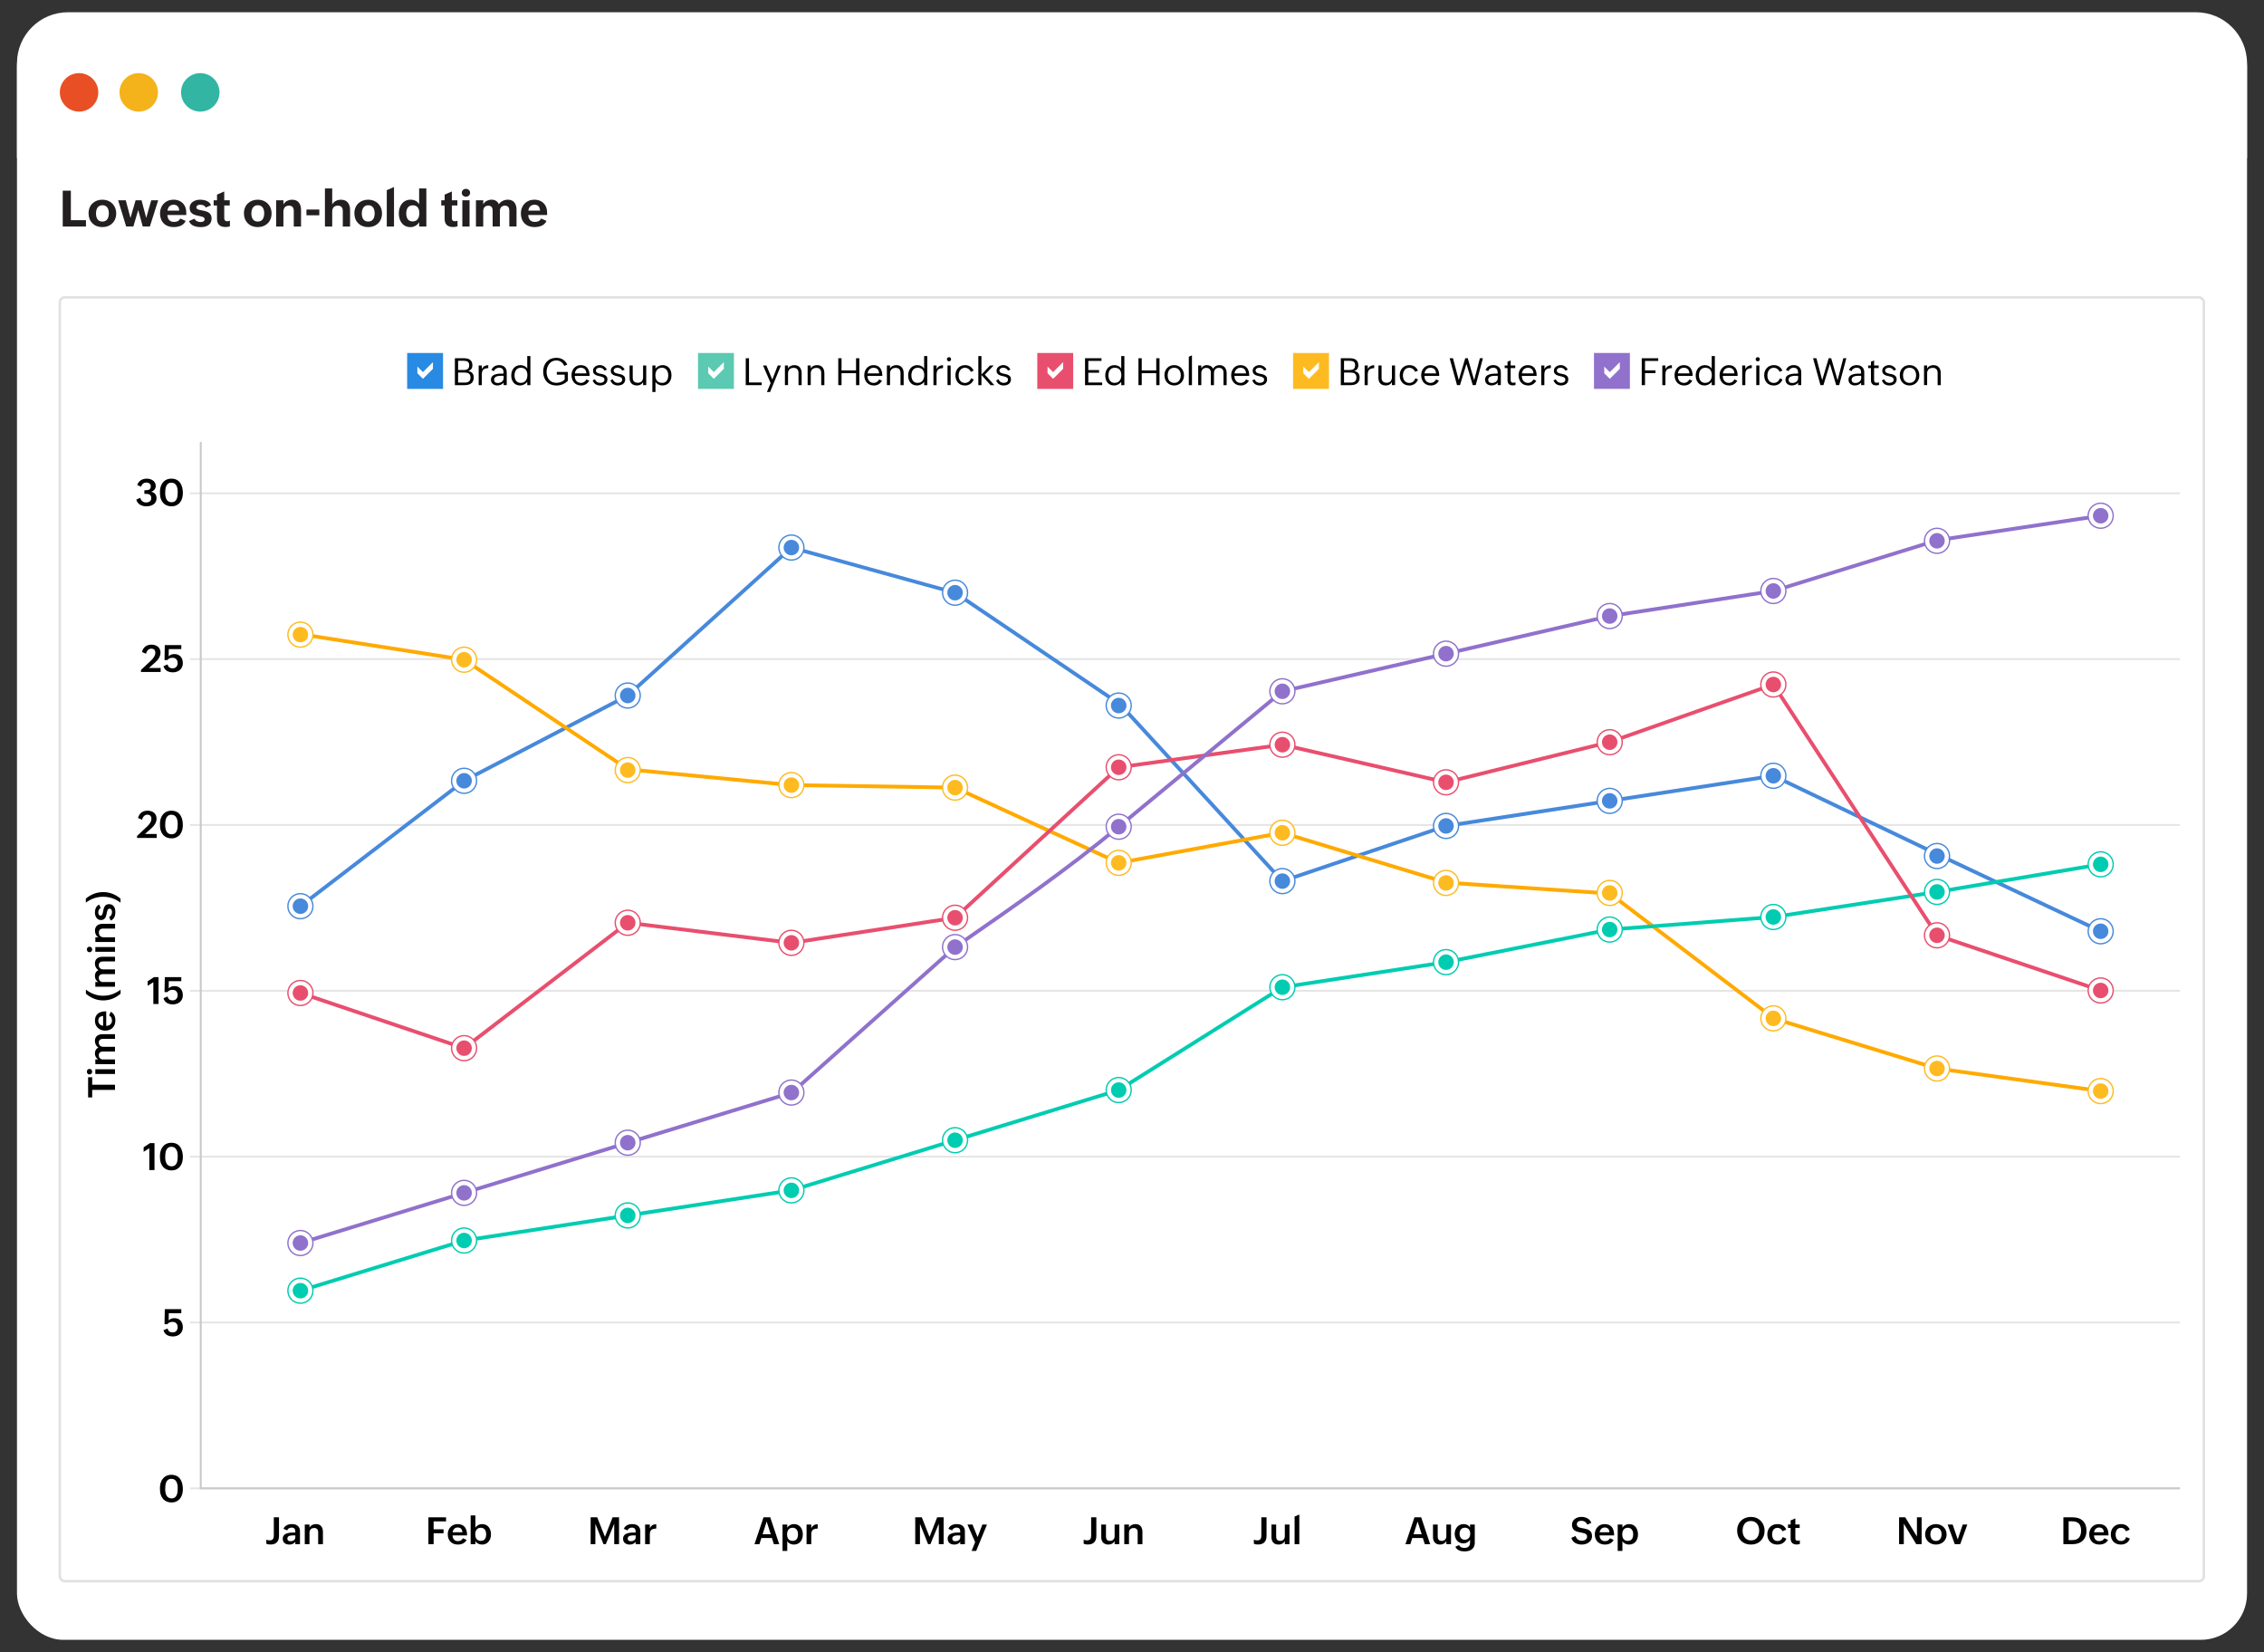
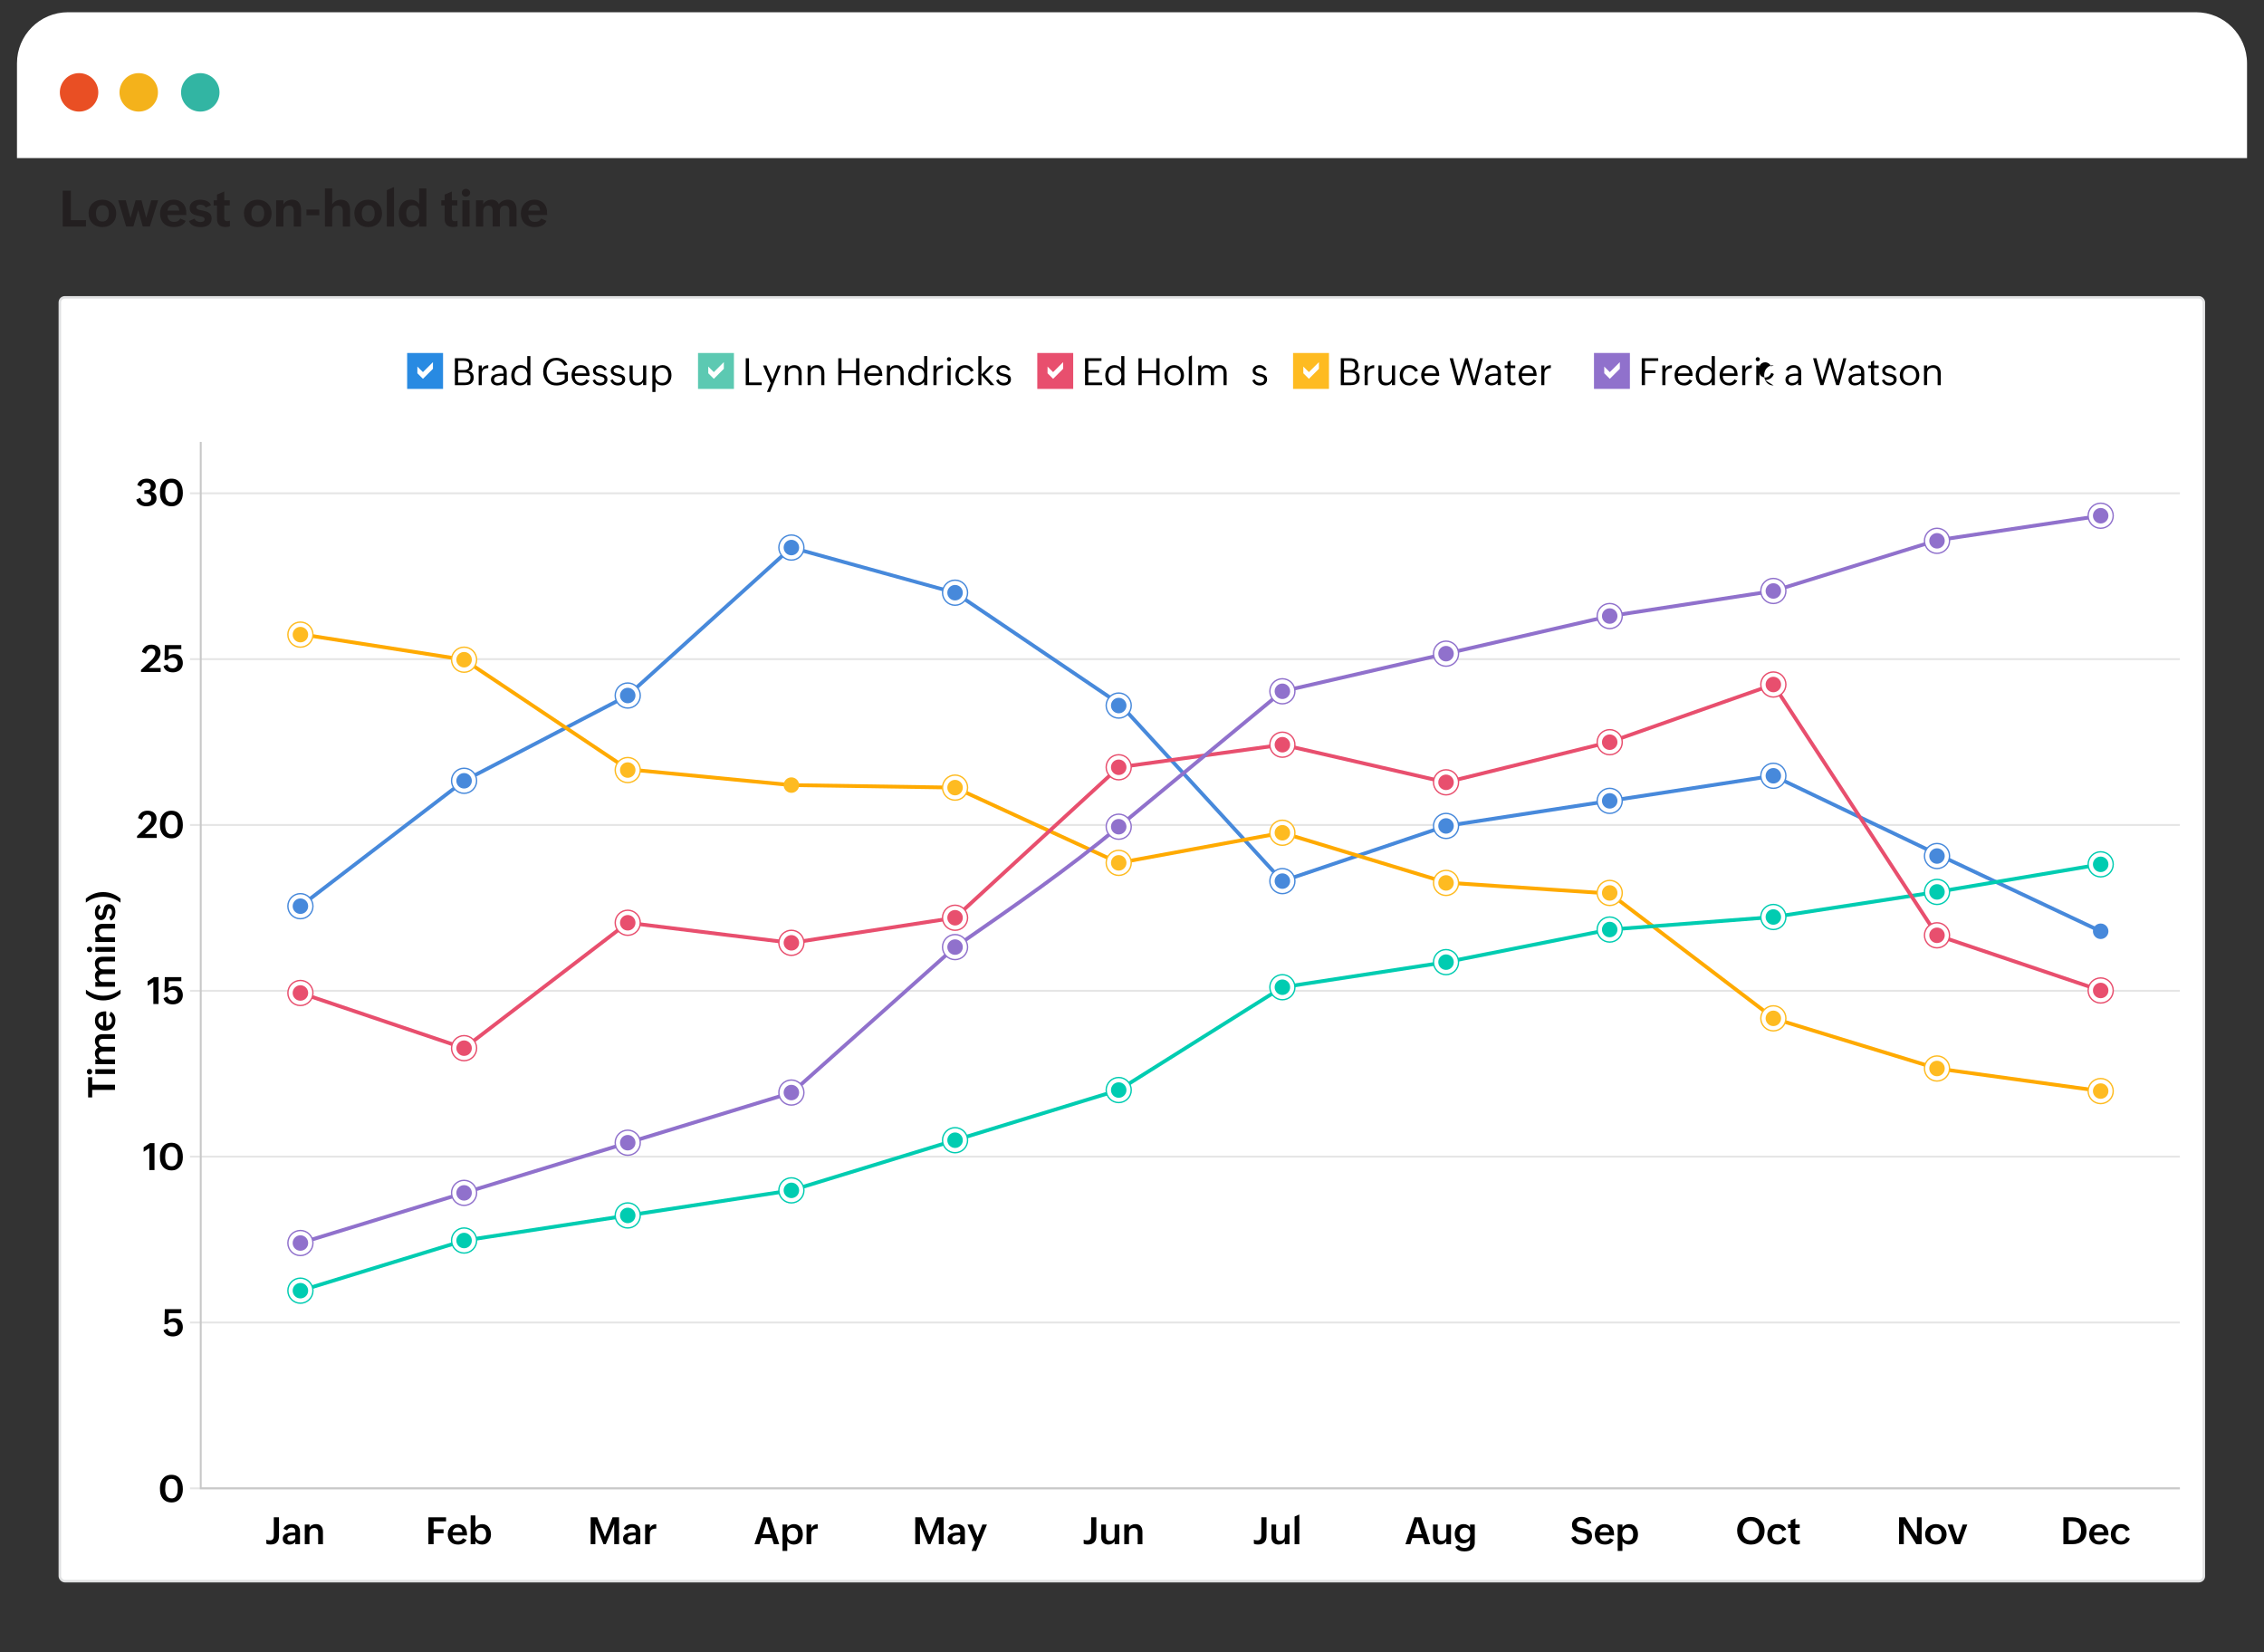
<svg xmlns="http://www.w3.org/2000/svg" id="OUTLINE_Reports" viewBox="0 0 902.84 658.75">
  <rect x="0" y="0" width="902.84" height="658.75" fill="#333333" stroke="none" />
  <defs>
    <style>
      .cls-1 {
        fill: #5cc9b2;
      }

      .cls-1, .cls-2, .cls-3, .cls-4, .cls-5, .cls-6, .cls-7, .cls-8, .cls-9, .cls-10, .cls-11, .cls-12, .cls-13, .cls-14 {
        stroke-width: 0px;
      }

      .cls-2 {
        fill: #4789db;
      }

      .cls-3 {
        fill: #00ccb1;
      }

      .cls-4 {
        fill: #32b5a3;
      }

      .cls-15 {
        stroke: #e5e5e5;
      }

      .cls-15, .cls-16, .cls-17, .cls-18, .cls-19, .cls-20, .cls-21, .cls-22 {
        stroke-miterlimit: 10;
      }

      .cls-15, .cls-20 {
        fill: none;
        stroke-width: .75px;
      }

      .cls-16 {
        stroke: #e84f6e;
      }

      .cls-16, .cls-17, .cls-18, .cls-19, .cls-21, .cls-13, .cls-22 {
        fill: #fff;
      }

      .cls-16, .cls-17, .cls-19, .cls-21, .cls-22 {
        stroke-width: .54px;
      }

      .cls-17 {
        stroke: #00ccb1;
      }

      .cls-18 {
        stroke: #e0e1e2;
      }

      .cls-19 {
        stroke: #febb21;
      }

      .cls-5 {
        fill: #000;
      }

      .cls-6 {
        fill: #fa0;
      }

      .cls-7 {
        fill: #e84f6e;
      }

      .cls-20 {
        stroke: #c8c8c8;
      }

      .cls-8 {
        fill: #288ae2;
      }

      .cls-9 {
        fill: #e94f24;
      }

      .cls-10 {
        fill: #9071cc;
      }

      .cls-11 {
        fill: #f4b21b;
      }

      .cls-12 {
        fill: #febb21;
      }

      .cls-21 {
        stroke: #4789db;
      }

      .cls-22 {
        stroke: #9071cc;
      }

      .cls-14 {
        fill: #231f20;
      }
    </style>
  </defs>
-   <rect class="cls-13" x="6.77" y="7.88" width="889.31" height="645.98" rx="18.47" ry="18.47" />
  <path class="cls-13" d="M27.11,4.88h848.61c11.23,0,20.35,9.12,20.35,20.35v37.8H6.77V25.23C6.77,14,15.88,4.88,27.11,4.88Z" />
  <circle class="cls-9" cx="31.53" cy="36.83" r="7.67" />
  <circle class="cls-11" cx="55.32" cy="36.83" r="7.67" />
  <circle class="cls-4" cx="79.87" cy="36.83" r="7.67" />
  <g>
    <path class="cls-14" d="M34.28,87.79v2.54h-9.26v-14.3h3.24v11.76h6.02Z" />
    <path class="cls-14" d="M40.82,90.55c-3.29,0-5.5-2.22-5.5-5.51s2.34-5.42,5.52-5.42,5.5,2.24,5.5,5.53c0,2.43-1.3,4.24-3.3,5.01-.67.26-1.42.39-2.22.39ZM40.84,88.34c1.98,0,2.56-1.62,2.56-3.32s-.68-3.19-2.56-3.19-2.56,1.61-2.56,3.32c0,1.27.37,2.4,1.36,2.93.32.18.72.26,1.2.26Z" />
    <path class="cls-14" d="M55.12,83.76l-1.94,6.56h-2.87l-3.2-10.46h3.04l1.88,7.04,2.04-7.04h2.37l1.87,7.04,2-7.04h2.77l-3.32,10.46h-2.84l-1.8-6.56Z" />
    <path class="cls-14" d="M69.27,90.55c-3.36,0-5.46-2.14-5.46-5.49,0-3.13,2.22-5.44,5.38-5.44,2.09,0,3.84.94,4.68,2.9.39.98.42,1.92.42,2.94v.28h-7.54c.08,1.61.89,2.74,2.6,2.74,1.14,0,1.98-.29,2.54-1.35l2.14.95c-.61,1.41-1.92,2.1-3.32,2.34-.48.08-.96.12-1.44.12ZM66.79,83.97h4.68c-.08-1.44-.76-2.34-2.28-2.34-1.07,0-1.8.56-2.15,1.41-.13.28-.21.6-.25.94Z" />
    <path class="cls-14" d="M79.98,90.55c-1.77,0-3.96-.53-4.62-2.4l2.21-.97c.39.95,1.44,1.35,2.39,1.35.75,0,1.64-.21,1.64-1.14,0-2.03-5.98-.3-5.98-4.5,0-2.24,2.17-3.26,4.14-3.26,1.64,0,3.75.47,4.38,2.21l-2.12.92c-.34-.89-1.39-1.14-2.24-1.14-.66,0-1.48.29-1.48,1.08,0,1.92,6.08.21,6.08,4.41,0,1.94-1.19,2.93-2.75,3.28-.54.11-1.08.17-1.65.17Z" />
    <path class="cls-14" d="M89.92,90.52c-2.2,0-3.38-1.05-3.38-3.29v-5.3h-1.34v-2.06h1.34v-2.27l2.88-1.26v3.53h2.2v2.06h-2.2v5.04c0,.78.35,1.24,1.16,1.24.38,0,.75-.05,1.1-.21v2.25c-.57.19-1.15.27-1.77.27Z" />
    <path class="cls-14" d="M102.78,90.55c-3.29,0-5.5-2.22-5.5-5.51s2.34-5.42,5.52-5.42,5.5,2.24,5.5,5.53c0,2.43-1.3,4.24-3.3,5.01-.67.26-1.42.39-2.22.39ZM102.8,88.34c1.98,0,2.56-1.62,2.56-3.32s-.68-3.19-2.56-3.19-2.56,1.61-2.56,3.32c0,1.27.37,2.4,1.36,2.93.32.18.72.26,1.2.26Z" />
    <path class="cls-14" d="M113.02,84.29v6.04h-2.9v-10.46h2.9v1.66c.67-1.29,2.1-1.9,3.51-1.9,2.46,0,3.52,1.77,3.52,4.04v6.66h-2.9v-6.24c0-1.29-.58-2.1-1.94-2.1-1.06,0-1.76.52-2.03,1.35-.1.28-.15.61-.15.96Z" />
    <path class="cls-14" d="M127.33,83.55v2.29h-5.12v-2.29h5.12Z" />
    <path class="cls-14" d="M132.48,84.29v6.04h-2.9v-15.2h2.9v6.4c.67-1.29,2.1-1.9,3.51-1.9,2.45,0,3.61,1.72,3.61,4.04v6.66h-2.9v-6.24c0-1.34-.67-2.1-2.04-2.1-1.06,0-1.76.52-2.03,1.35-.1.28-.15.61-.15.96Z" />
    <path class="cls-14" d="M146.82,90.55c-3.29,0-5.5-2.22-5.5-5.51s2.34-5.42,5.52-5.42,5.5,2.24,5.5,5.53c0,2.43-1.3,4.24-3.3,5.01-.67.26-1.42.39-2.22.39ZM146.84,88.34c1.98,0,2.56-1.62,2.56-3.32s-.68-3.19-2.56-3.19-2.56,1.61-2.56,3.32c0,1.27.37,2.4,1.36,2.93.32.18.72.26,1.2.26Z" />
    <path class="cls-14" d="M157.12,74.57v15.76h-2.88v-14.5l2.88-1.26Z" />
    <path class="cls-14" d="M163.68,90.55c-3.17,0-4.64-2.58-4.64-5.47s1.61-5.46,4.7-5.46c1.39,0,2.7.56,3.4,1.81v-6.3h2.88v15.2h-2.88v-1.74c-.47.92-1.42,1.57-2.43,1.84-.34.09-.68.13-1.03.13ZM164.54,88.29c1.98,0,2.68-1.54,2.68-3.3s-.7-3.13-2.6-3.13c-2.03,0-2.62,1.58-2.62,3.34,0,1.25.39,2.33,1.37,2.84.32.17.71.25,1.17.25Z" />
    <path class="cls-14" d="M180.69,90.52c-2.2,0-3.38-1.05-3.38-3.29v-5.3h-1.34v-2.06h1.34v-2.27l2.88-1.26v3.53h2.2v2.06h-2.2v5.04c0,.78.35,1.24,1.16,1.24.38,0,.75-.05,1.1-.21v2.25c-.57.19-1.15.27-1.77.27Z" />
    <path class="cls-14" d="M185.8,78.44c-.9,0-1.64-.66-1.64-1.57,0-.71.4-1.23,1-1.46.62-.24,1.37-.09,1.82.32.3.27.49.67.49,1.14,0,.23-.04.45-.13.63-.18.39-.49.66-.89.82-.21.08-.42.12-.64.12ZM187.25,79.87v10.46h-2.88v-10.46h2.88Z" />
    <path class="cls-14" d="M192.7,84.15v6.18h-2.9v-10.46h2.9v1.6c.62-1.19,2-1.85,3.3-1.85s2.4.54,2.92,1.83c.83-1.19,2.19-1.83,3.62-1.83,2.43,0,3.44,1.8,3.44,4v6.7h-2.88v-6.38c0-1.14-.51-1.94-1.74-1.94-1.3,0-2.02.87-2.02,2.14v6.18h-2.88v-6.38c0-1.14-.51-1.94-1.74-1.94-.97,0-1.63.5-1.88,1.27-.09.26-.14.55-.14.87Z" />
    <path class="cls-14" d="M213.17,90.55c-3.36,0-5.46-2.14-5.46-5.49,0-3.13,2.22-5.44,5.38-5.44,2.09,0,3.84.94,4.68,2.9.39.98.42,1.92.42,2.94v.28h-7.54c.08,1.61.89,2.74,2.6,2.74,1.14,0,1.98-.29,2.54-1.35l2.14.95c-.61,1.41-1.92,2.1-3.32,2.34-.48.08-.96.12-1.44.12ZM210.69,83.97h4.68c-.08-1.44-.76-2.34-2.28-2.34-1.07,0-1.8.56-2.15,1.41-.13.28-.21.6-.25.94Z" />
  </g>
  <rect class="cls-18" x="23.86" y="118.56" width="855" height="511.91" rx="2" ry="2" />
  <g>
    <rect class="cls-8" x="162.36" y="140.75" width="14.32" height="14.32" />
    <path class="cls-13" d="M172.65,147.06l-3.99,3.99-2.22-2.22v-2.66l2.22,2.21,3.99-3.98v2.66Z" />
    <g>
      <path class="cls-5" d="M185.38,153.57h-3.98v-10.72h3.53c1.96,0,3.45.62,3.45,2.83,0,1.13-.54,1.89-1.63,2.26,1.49.34,2.15,1.1,2.15,2.62,0,1.64-.9,2.52-2.17,2.84-.43.11-.88.16-1.35.16ZM182.68,147.53h2.26c1.39,0,2.17-.43,2.17-1.96,0-1.41-1.01-1.71-2.2-1.71h-2.23v3.66ZM182.68,152.55h2.67c.71,0,1.27-.15,1.67-.46s.61-.84.61-1.6c0-1.58-1.08-1.95-2.46-1.95h-2.49v4.01Z" />
      <path class="cls-5" d="M192.13,149.26v4.31h-1.24v-7.84h1.24v1.41c.58-1.05,1.38-1.49,2.58-1.54v1.17c-1.35.06-2.13.45-2.42,1.38-.1.31-.15.69-.15,1.12Z" />
      <path class="cls-5" d="M198.39,153.7c-1.42,0-2.61-.77-2.61-2.31,0-2.5,3.3-2.43,5.05-2.43,0-1.38-.27-2.34-1.85-2.34-.87,0-1.69.53-1.96,1.36l-1.06-.46c.58-1.3,1.71-1.94,3.13-1.94,1.72,0,2.98,1.05,2.98,2.84v5.14h-1.24v-.99c-.29.38-.65.66-1.08.84-.43.18-.89.28-1.36.28ZM198.52,152.71c1.1,0,2.32-.64,2.32-1.89v-.97h-1.08c-.53,0-1.2.04-1.75.26-.56.21-.98.61-.98,1.29s.33,1.11.88,1.24c.18.05.38.07.61.07Z" />
      <path class="cls-5" d="M207.42,153.7c-2.39,0-3.54-1.8-3.54-4.01s1.34-4.1,3.66-4.1c1.1,0,2.13.44,2.72,1.4v-5.01h1.25v11.59h-1.25v-1.35c-.4.66-1.22,1.16-2.04,1.38-.28.07-.55.1-.81.1ZM207.61,152.67c1.85,0,2.7-1.37,2.7-3.09s-.79-2.95-2.6-2.95-2.53,1.45-2.53,3.12c0,1.16.45,2.21,1.36,2.68.3.16.66.24,1.07.24Z" />
      <path class="cls-5" d="M221.87,153.7c-3.34,0-5.26-2.31-5.26-5.54s2.08-5.48,5.26-5.48c1.96,0,3.52.91,4.34,2.69l-1.19.52c-.59-1.32-1.71-2.18-3.19-2.18-2.48,0-3.87,2.29-3.87,4.55,0,2.45,1.3,4.39,3.95,4.39,1.19,0,2.42-.43,3.27-1.3v-1.96h-3.13v-1.08h4.41v3.51c-1.26,1.26-2.78,1.89-4.58,1.89Z" />
      <path class="cls-5" d="M231.7,153.7c-2.39,0-3.79-1.8-3.79-4.09,0-2.16,1.4-4.02,3.68-4.02,2.59,0,3.52,1.91,3.52,4.22v.09h-5.91c0,1.57.84,2.78,2.52,2.78.92,0,1.71-.58,2.12-1.38l1.14.49c-.73,1.28-1.82,1.92-3.27,1.92ZM229.24,148.89h4.59c-.06-1.4-.81-2.26-2.25-2.26-1,0-1.74.58-2.1,1.38-.12.28-.21.57-.24.88Z" />
      <path class="cls-5" d="M239.3,153.7c-1.41,0-2.5-.7-2.97-2.04l.96-.42c.29.91,1.05,1.42,1.99,1.42.84,0,1.76-.28,1.76-1.3,0-.34-.11-.6-.34-.77-.51-.37-1.32-.53-1.94-.67-.78-.15-1.49-.42-1.94-.98-.23-.28-.34-.66-.34-1.15,0-1.4,1.46-2.21,2.7-2.21s2.26.68,2.83,1.79l-.96.42c-.36-.76-1.07-1.17-1.89-1.17-.68,0-1.53.33-1.53,1.12,0,.33.11.58.34.75.51.37,1.34.53,1.96.64.81.14,1.52.42,1.96.97.23.27.34.66.34,1.16,0,1.26-.81,2.03-1.84,2.3-.35.09-.72.14-1.09.14Z" />
      <path class="cls-5" d="M246.38,153.7c-1.41,0-2.5-.7-2.97-2.04l.96-.42c.29.91,1.05,1.42,1.99,1.42.84,0,1.76-.28,1.76-1.3,0-.34-.11-.6-.34-.77-.51-.37-1.32-.53-1.94-.67-.78-.15-1.49-.42-1.94-.98-.23-.28-.34-.66-.34-1.15,0-1.4,1.46-2.21,2.7-2.21s2.26.68,2.83,1.79l-.96.42c-.36-.76-1.07-1.17-1.89-1.17-.68,0-1.53.33-1.53,1.12,0,.33.11.58.34.75.51.37,1.34.53,1.96.64.81.14,1.52.42,1.96.97.23.27.34.66.34,1.16,0,1.26-.81,2.03-1.84,2.3-.35.09-.72.14-1.09.14Z" />
      <path class="cls-5" d="M254.02,153.7c-1.92,0-2.95-1.12-2.95-3.01v-4.97h1.25v4.91c0,1.33.71,1.99,2.04,1.99s2.09-.86,2.09-2.15v-4.75h1.25v7.84h-1.25v-1.25c-.35.72-.95,1.13-1.66,1.3-.24.05-.5.08-.75.08Z" />
      <path class="cls-5" d="M261.39,152.28v4.02h-1.24v-10.58h1.24v1.32c.53-.9,1.81-1.46,2.81-1.46,2.39,0,3.57,1.85,3.57,4.06s-1.25,4.05-3.57,4.05c-.83,0-1.66-.25-2.27-.79-.21-.18-.39-.39-.54-.63ZM264,152.67c1.88,0,2.48-1.41,2.48-3.08,0-1.54-.81-2.97-2.49-2.97-1.85,0-2.64,1.41-2.64,3.09,0,1.29.5,2.29,1.5,2.73.33.15.72.22,1.15.22Z" />
    </g>
  </g>
  <g>
    <rect class="cls-1" x="278.36" y="140.75" width="14.32" height="14.32" />
    <path class="cls-13" d="M288.65,147.06l-3.99,3.99-2.22-2.22v-2.66l2.22,2.21,3.99-3.98v2.66Z" />
    <g>
      <path class="cls-5" d="M303.76,152.51v1.06h-6.37v-10.72h1.3v9.66h5.06Z" />
      <path class="cls-5" d="M311.43,145.72l-4.34,10.58h-1.26l1.49-3.54-3.03-7.03h1.33l2.36,5.62,2.18-5.62h1.27Z" />
      <path class="cls-5" d="M314.25,148.81v4.75h-1.24v-7.84h1.24v1.25c.48-.97,1.47-1.38,2.52-1.38,2,0,2.91,1.38,2.91,3.24v4.74h-1.25v-4.83c0-1.34-.64-2.07-1.99-2.07-.99,0-1.72.47-2.03,1.25-.11.26-.16.56-.16.89Z" />
      <path class="cls-5" d="M323.31,148.81v4.75h-1.24v-7.84h1.24v1.25c.48-.97,1.47-1.38,2.52-1.38,2,0,2.91,1.38,2.91,3.24v4.74h-1.25v-4.83c0-1.34-.64-2.07-1.99-2.07-.99,0-1.72.47-2.03,1.25-.11.26-.16.56-.16.89Z" />
      <path class="cls-5" d="M335.59,148.8v4.77h-1.3v-10.72h1.3v4.86h5.79v-4.86h1.3v10.72h-1.3v-4.77h-5.79Z" />
      <path class="cls-5" d="M348.44,153.7c-2.39,0-3.79-1.8-3.79-4.09,0-2.16,1.4-4.02,3.68-4.02,2.59,0,3.52,1.91,3.52,4.22v.09h-5.91c0,1.57.84,2.78,2.52,2.78.92,0,1.71-.58,2.12-1.38l1.14.49c-.73,1.28-1.82,1.92-3.27,1.92ZM345.98,148.89h4.59c-.06-1.4-.81-2.26-2.25-2.26-1,0-1.74.58-2.1,1.38-.12.28-.21.57-.24.88Z" />
      <path class="cls-5" d="M354.93,148.81v4.75h-1.25v-7.84h1.25v1.25c.48-.97,1.47-1.38,2.52-1.38,2,0,2.91,1.38,2.91,3.24v4.74h-1.25v-4.83c0-1.34-.64-2.07-1.99-2.07-.99,0-1.72.47-2.03,1.25-.11.26-.16.56-.16.89Z" />
      <path class="cls-5" d="M365.69,153.7c-2.39,0-3.54-1.8-3.54-4.01s1.34-4.1,3.66-4.1c1.1,0,2.13.44,2.72,1.4v-5.01h1.25v11.59h-1.25v-1.35c-.4.66-1.22,1.16-2.04,1.38-.28.07-.55.1-.81.1ZM365.87,152.67c1.85,0,2.7-1.37,2.7-3.09s-.79-2.95-2.6-2.95-2.53,1.45-2.53,3.12c0,1.16.45,2.21,1.36,2.68.3.16.66.24,1.07.24Z" />
      <path class="cls-5" d="M373.48,149.26v4.31h-1.24v-7.84h1.24v1.41c.58-1.05,1.38-1.49,2.58-1.54v1.17c-1.35.06-2.13.45-2.42,1.38-.1.31-.15.69-.15,1.12Z" />
      <path class="cls-5" d="M378.45,144.07c-.23,0-.43-.08-.59-.24-.16-.15-.24-.35-.24-.59s.08-.43.24-.59c.15-.15.35-.23.59-.23s.43.08.59.23c.15.16.23.36.23.59s-.08.43-.23.59c-.16.16-.36.24-.59.24ZM379.1,145.72v7.84h-1.25v-7.84h1.25Z" />
      <path class="cls-5" d="M384.76,153.7c-2.42,0-3.76-1.79-3.76-4.09s1.55-4.02,3.84-4.02c1.59,0,2.74.72,3.43,2.18l-1.14.5c-.35-.97-1.29-1.63-2.33-1.63-1.73,0-2.52,1.55-2.52,3.11s.83,2.94,2.56,2.94c1.15,0,2.06-.76,2.39-1.85l1.08.47c-.46,1.17-1.29,1.94-2.38,2.25-.37.11-.76.16-1.18.16Z" />
      <path class="cls-5" d="M391.38,149.5v4.07h-1.24v-11.59h1.24v7.36l3.41-3.61h1.46l-3.52,3.65,3.79,4.2h-1.51l-3.63-4.07Z" />
      <path class="cls-5" d="M400.22,153.7c-1.41,0-2.5-.7-2.97-2.04l.96-.42c.29.91,1.05,1.42,1.99,1.42.84,0,1.76-.28,1.76-1.3,0-.34-.11-.6-.34-.77-.51-.37-1.32-.53-1.94-.67-.78-.15-1.49-.42-1.94-.98-.23-.28-.34-.66-.34-1.15,0-1.4,1.46-2.21,2.7-2.21s2.26.68,2.83,1.79l-.96.42c-.36-.76-1.07-1.17-1.89-1.17-.68,0-1.53.33-1.53,1.12,0,.33.11.58.34.75.51.37,1.34.53,1.96.64.81.14,1.52.42,1.96.97.23.27.34.66.34,1.16,0,1.26-.81,2.03-1.84,2.3-.35.09-.72.14-1.09.14Z" />
    </g>
  </g>
  <g>
    <rect class="cls-7" x="413.65" y="140.75" width="14.32" height="14.32" />
    <path class="cls-13" d="M423.95,147.06l-3.99,3.99-2.22-2.22v-2.66l2.22,2.21,3.99-3.98v2.66Z" />
    <g>
      <path class="cls-5" d="M439.52,152.51v1.06h-6.83v-10.72h6.56v1.06h-5.25v3.65h4.29v1.06h-4.29v3.89h5.52Z" />
      <path class="cls-5" d="M444.29,153.7c-2.39,0-3.54-1.8-3.54-4.01s1.34-4.1,3.66-4.1c1.1,0,2.13.44,2.72,1.4v-5.01h1.25v11.59h-1.25v-1.35c-.4.66-1.22,1.16-2.04,1.38-.28.07-.55.1-.81.1ZM444.47,152.67c1.85,0,2.7-1.37,2.7-3.09s-.79-2.95-2.6-2.95c-1.9,0-2.54,1.45-2.54,3.12,0,1.16.45,2.21,1.36,2.68.3.16.66.24,1.07.24Z" />
      <path class="cls-5" d="M455.3,148.8v4.77h-1.3v-10.72h1.3v4.86h5.79v-4.86h1.3v10.72h-1.3v-4.77h-5.79Z" />
      <path class="cls-5" d="M468.25,153.7c-2.39,0-3.89-1.79-3.89-4.11s1.6-4.01,3.9-4.01,3.9,1.79,3.9,4.12c0,1.14-.41,2.15-1.11,2.86-.35.36-.77.64-1.25.83-.48.21-1,.31-1.56.31ZM468.26,152.67c1.78,0,2.61-1.41,2.61-3.06s-.89-2.98-2.61-2.98c-1.85,0-2.62,1.41-2.62,3.09,0,1.26.5,2.29,1.48,2.72.33.15.7.23,1.13.23Z" />
      <path class="cls-5" d="M475.33,141.69v11.88h-1.26v-11.32l1.26-.56Z" />
      <path class="cls-5" d="M479.06,148.77v4.8h-1.24v-7.84h1.24v1.2c.42-.91,1.19-1.34,2.19-1.34s2.13.48,2.52,1.47c.5-.99,1.45-1.47,2.53-1.47,1.87,0,2.86,1.33,2.86,3.12v4.86h-1.24v-4.95c0-1.27-.62-1.95-1.89-1.95s-1.92.94-1.92,2.1v4.8h-1.25v-4.95c0-1.27-.62-1.95-1.89-1.95-.92,0-1.55.54-1.79,1.29-.09.26-.13.53-.13.81Z" />
-       <path class="cls-5" d="M494.76,153.7c-2.39,0-3.79-1.8-3.79-4.09,0-2.16,1.4-4.02,3.68-4.02,2.59,0,3.52,1.91,3.52,4.22v.09h-5.91c0,1.57.84,2.78,2.52,2.78.92,0,1.71-.58,2.12-1.38l1.14.49c-.73,1.28-1.82,1.92-3.27,1.92ZM492.3,148.89h4.59c-.06-1.4-.81-2.26-2.25-2.26-1,0-1.74.58-2.1,1.38-.12.28-.21.57-.24.88Z" />
      <path class="cls-5" d="M502.36,153.7c-1.41,0-2.5-.7-2.97-2.04l.96-.42c.29.91,1.05,1.42,1.99,1.42.84,0,1.76-.28,1.76-1.3,0-.34-.11-.6-.34-.77-.51-.37-1.32-.53-1.94-.67-.78-.15-1.49-.42-1.94-.98-.23-.28-.34-.66-.34-1.15,0-1.4,1.46-2.21,2.7-2.21s2.26.68,2.83,1.79l-.96.42c-.36-.76-1.07-1.17-1.89-1.17-.68,0-1.53.33-1.53,1.12,0,.33.11.58.34.75.51.37,1.34.53,1.96.64.81.14,1.52.42,1.96.97.23.27.34.66.34,1.16,0,1.26-.81,2.03-1.84,2.3-.35.09-.72.14-1.09.14Z" />
    </g>
  </g>
  <g>
    <rect class="cls-12" x="515.65" y="140.75" width="14.32" height="14.32" />
    <path class="cls-13" d="M525.95,147.06l-3.99,3.99-2.22-2.22v-2.66l2.22,2.21,3.99-3.98v2.66Z" />
    <g>
      <path class="cls-5" d="M538.67,153.57h-3.98v-10.72h3.53c1.96,0,3.45.62,3.45,2.83,0,1.13-.54,1.89-1.63,2.26,1.49.34,2.15,1.1,2.15,2.62,0,1.64-.9,2.52-2.17,2.84-.43.11-.88.16-1.35.16ZM535.97,147.53h2.26c1.39,0,2.17-.43,2.17-1.96,0-1.41-1.01-1.71-2.2-1.71h-2.23v3.66ZM535.97,152.55h2.67c.71,0,1.27-.15,1.67-.46s.61-.84.61-1.6c0-1.58-1.08-1.95-2.46-1.95h-2.49v4.01Z" />
      <path class="cls-5" d="M545.43,149.26v4.31h-1.24v-7.84h1.24v1.41c.58-1.05,1.38-1.49,2.58-1.54v1.17c-1.35.06-2.13.45-2.42,1.38-.1.31-.15.69-.15,1.12Z" />
      <path class="cls-5" d="M552.64,153.7c-1.92,0-2.95-1.12-2.95-3.01v-4.97h1.25v4.91c0,1.33.71,1.99,2.04,1.99s2.09-.86,2.09-2.15v-4.75h1.25v7.84h-1.25v-1.25c-.35.72-.95,1.13-1.66,1.3-.24.05-.5.08-.75.08Z" />
      <path class="cls-5" d="M561.94,153.7c-2.42,0-3.76-1.79-3.76-4.09s1.55-4.02,3.84-4.02c1.59,0,2.74.72,3.43,2.18l-1.14.5c-.35-.97-1.29-1.63-2.33-1.63-1.73,0-2.52,1.55-2.52,3.11s.83,2.94,2.56,2.94c1.15,0,2.06-.76,2.39-1.85l1.08.47c-.46,1.17-1.29,1.94-2.38,2.25-.37.11-.76.16-1.18.16Z" />
      <path class="cls-5" d="M570.53,153.7c-2.39,0-3.79-1.8-3.79-4.09,0-2.16,1.4-4.02,3.68-4.02,2.59,0,3.52,1.91,3.52,4.22v.09h-5.91c0,1.57.84,2.78,2.52,2.78.92,0,1.71-.58,2.12-1.38l1.14.49c-.73,1.28-1.82,1.92-3.27,1.92ZM568.07,148.89h4.59c-.06-1.4-.81-2.26-2.25-2.26-1,0-1.74.58-2.1,1.38-.12.28-.21.57-.24.88Z" />
      <path class="cls-5" d="M584.8,145.09l-2.58,8.47h-1.19l-2.94-10.72h1.33l2.31,8.73,2.59-8.73h.99l2.55,8.76,2.29-8.76h1.21l-2.86,10.72h-1.2l-2.5-8.47Z" />
      <path class="cls-5" d="M594.82,153.7c-1.42,0-2.61-.77-2.61-2.31,0-2.5,3.3-2.43,5.05-2.43,0-1.38-.27-2.34-1.85-2.34-.86,0-1.69.53-1.96,1.36l-1.06-.46c.58-1.3,1.71-1.94,3.13-1.94,1.72,0,2.98,1.05,2.98,2.84v5.14h-1.25v-.99c-.29.38-.65.66-1.08.84-.43.18-.89.28-1.36.28ZM594.95,152.71c1.1,0,2.32-.64,2.32-1.89v-.97h-1.08c-.53,0-1.2.04-1.75.26-.56.21-.98.61-.98,1.29s.33,1.11.88,1.24c.18.05.38.07.61.07Z" />
      <path class="cls-5" d="M603.29,153.67c-1.38,0-2.12-.68-2.12-2.07v-4.83h-1.13v-1.05h1.13v-1.47l1.25-.54v2.01h1.83v1.05h-1.83v4.71c0,.67.23,1.14.97,1.14.31,0,.64-.06.96-.17v1.05c-.35.11-.7.16-1.06.16Z" />
      <path class="cls-5" d="M609.37,153.7c-2.39,0-3.79-1.8-3.79-4.09,0-2.16,1.4-4.02,3.68-4.02,2.59,0,3.52,1.91,3.52,4.22v.09h-5.91c0,1.57.84,2.78,2.52,2.78.92,0,1.71-.58,2.12-1.38l1.14.49c-.73,1.28-1.82,1.92-3.27,1.92ZM606.91,148.89h4.59c-.06-1.4-.81-2.26-2.25-2.26-1,0-1.74.58-2.1,1.38-.12.28-.21.57-.24.88Z" />
      <path class="cls-5" d="M615.86,149.26v4.31h-1.24v-7.84h1.24v1.41c.58-1.05,1.38-1.49,2.58-1.54v1.17c-1.35.06-2.13.45-2.42,1.38-.1.31-.15.69-.15,1.12Z" />
-       <path class="cls-5" d="M622.48,153.7c-1.41,0-2.5-.7-2.97-2.04l.96-.42c.29.91,1.05,1.42,1.99,1.42.84,0,1.76-.28,1.76-1.3,0-.34-.11-.6-.34-.77-.51-.37-1.32-.53-1.94-.67-.78-.15-1.49-.42-1.94-.98-.23-.28-.34-.66-.34-1.15,0-1.4,1.46-2.21,2.7-2.21s2.26.68,2.83,1.79l-.96.42c-.36-.76-1.07-1.17-1.89-1.17-.68,0-1.53.33-1.53,1.12,0,.33.11.58.34.75.51.37,1.34.53,1.96.64.81.14,1.52.42,1.96.97.23.27.34.66.34,1.16,0,1.26-.81,2.03-1.84,2.3-.35.09-.72.14-1.09.14Z" />
    </g>
  </g>
  <g>
    <rect class="cls-10" x="635.65" y="140.74" width="14.32" height="14.32" />
    <path class="cls-13" d="M645.95,147.06l-3.99,3.99-2.22-2.22v-2.66l2.22,2.21,3.99-3.98v2.66Z" />
    <g>
      <path class="cls-5" d="M656,148.77v4.8h-1.3v-10.72h6.57v1.06h-5.27v3.79h4.17v1.07h-4.17Z" />
      <path class="cls-5" d="M664.14,149.26v4.31h-1.24v-7.84h1.24v1.41c.58-1.05,1.38-1.49,2.58-1.54v1.17c-1.35.06-2.13.45-2.42,1.38-.1.31-.15.69-.15,1.12Z" />
      <path class="cls-5" d="M671.57,153.7c-2.39,0-3.79-1.8-3.79-4.09,0-2.16,1.4-4.02,3.68-4.02,2.59,0,3.52,1.91,3.52,4.22v.09h-5.91c0,1.57.84,2.78,2.52,2.78.92,0,1.71-.58,2.12-1.38l1.14.49c-.73,1.28-1.82,1.92-3.27,1.92ZM669.11,148.89h4.59c-.06-1.4-.81-2.26-2.25-2.26-1,0-1.74.58-2.1,1.38-.12.28-.21.57-.24.88Z" />
      <path class="cls-5" d="M679.76,153.7c-2.39,0-3.54-1.8-3.54-4.01s1.34-4.1,3.66-4.1c1.1,0,2.13.44,2.72,1.4v-5.01h1.25v11.59h-1.25v-1.35c-.4.66-1.22,1.16-2.04,1.38-.28.07-.55.1-.81.1ZM679.94,152.67c1.85,0,2.7-1.37,2.7-3.09s-.79-2.95-2.6-2.95-2.53,1.45-2.53,3.12c0,1.16.45,2.21,1.36,2.68.3.16.66.24,1.07.24Z" />
      <path class="cls-5" d="M689.52,153.7c-2.4,0-3.79-1.8-3.79-4.09,0-2.16,1.4-4.02,3.68-4.02,2.58,0,3.52,1.91,3.52,4.22v.09h-5.91c0,1.57.84,2.78,2.52,2.78.92,0,1.71-.58,2.12-1.38l1.14.49c-.72,1.28-1.82,1.92-3.27,1.92ZM687.06,148.89h4.59c-.06-1.4-.81-2.26-2.25-2.26-1,0-1.74.58-2.1,1.38-.12.28-.21.57-.24.88Z" />
      <path class="cls-5" d="M696,149.26v4.31h-1.24v-7.84h1.24v1.41c.58-1.05,1.38-1.49,2.58-1.54v1.17c-1.35.06-2.13.45-2.42,1.38-.1.31-.15.69-.15,1.12Z" />
      <path class="cls-5" d="M700.96,144.07c-.23,0-.43-.08-.59-.24-.16-.15-.24-.35-.24-.59s.08-.43.24-.59c.15-.15.35-.23.59-.23s.43.08.59.23c.15.16.23.36.23.59s-.08.43-.23.59c-.16.16-.36.24-.59.24ZM701.61,145.72v7.84h-1.24v-7.84h1.24Z" />
-       <path class="cls-5" d="M707.28,153.7c-2.42,0-3.76-1.79-3.76-4.09s1.55-4.02,3.84-4.02c1.59,0,2.74.72,3.43,2.18l-1.14.5c-.35-.97-1.29-1.63-2.33-1.63-1.73,0-2.52,1.55-2.52,3.11s.83,2.94,2.56,2.94c1.15,0,2.06-.76,2.39-1.85l1.08.47c-.46,1.17-1.29,1.94-2.38,2.25-.37.11-.76.16-1.18.16Z" />
+       <path class="cls-5" d="M707.28,153.7c-2.42,0-3.76-1.79-3.76-4.09s1.55-4.02,3.84-4.02l-1.14.5c-.35-.97-1.29-1.63-2.33-1.63-1.73,0-2.52,1.55-2.52,3.11s.83,2.94,2.56,2.94c1.15,0,2.06-.76,2.39-1.85l1.08.47c-.46,1.17-1.29,1.94-2.38,2.25-.37.11-.76.16-1.18.16Z" />
      <path class="cls-5" d="M714.62,153.7c-1.42,0-2.61-.77-2.61-2.31,0-2.5,3.3-2.43,5.05-2.43,0-1.38-.27-2.34-1.85-2.34-.86,0-1.69.53-1.96,1.36l-1.06-.46c.58-1.3,1.71-1.94,3.13-1.94,1.72,0,2.98,1.05,2.98,2.84v5.14h-1.25v-.99c-.29.38-.65.66-1.08.84-.43.18-.89.28-1.36.28ZM714.74,152.71c1.1,0,2.32-.64,2.32-1.89v-.97h-1.08c-.53,0-1.2.04-1.75.26-.56.21-.98.61-.98,1.29s.33,1.11.88,1.24c.18.05.38.07.61.07Z" />
      <path class="cls-5" d="M729.73,145.09l-2.58,8.47h-1.19l-2.94-10.72h1.33l2.31,8.73,2.59-8.73h.99l2.55,8.76,2.29-8.76h1.21l-2.86,10.72h-1.2l-2.5-8.47Z" />
      <path class="cls-5" d="M739.75,153.7c-1.42,0-2.61-.77-2.61-2.31,0-2.5,3.3-2.43,5.05-2.43,0-1.38-.27-2.34-1.85-2.34-.86,0-1.69.53-1.96,1.36l-1.06-.46c.58-1.3,1.71-1.94,3.13-1.94,1.72,0,2.98,1.05,2.98,2.84v5.14h-1.25v-.99c-.29.38-.65.66-1.08.84-.43.18-.89.28-1.36.28ZM739.88,152.71c1.1,0,2.32-.64,2.32-1.89v-.97h-1.08c-.53,0-1.2.04-1.75.26-.56.21-.98.61-.98,1.29s.33,1.11.88,1.24c.18.05.38.07.61.07Z" />
      <path class="cls-5" d="M748.22,153.67c-1.38,0-2.12-.68-2.12-2.07v-4.83h-1.13v-1.05h1.13v-1.47l1.25-.54v2.01h1.83v1.05h-1.83v4.71c0,.67.23,1.14.97,1.14.31,0,.64-.06.96-.17v1.05c-.35.11-.7.16-1.06.16Z" />
      <path class="cls-5" d="M753.42,153.7c-1.41,0-2.5-.7-2.97-2.04l.96-.42c.29.91,1.05,1.42,1.99,1.42.84,0,1.76-.28,1.76-1.3,0-.34-.11-.6-.34-.77-.51-.37-1.32-.53-1.94-.67-.78-.15-1.49-.42-1.94-.98-.23-.28-.34-.66-.34-1.15,0-1.4,1.46-2.21,2.7-2.21s2.26.68,2.83,1.79l-.96.42c-.36-.76-1.07-1.17-1.89-1.17-.68,0-1.53.33-1.53,1.12,0,.33.11.58.34.75.51.37,1.34.53,1.96.64.81.14,1.52.42,1.96.97.23.27.34.66.34,1.16,0,1.26-.81,2.03-1.84,2.3-.35.09-.72.14-1.09.14Z" />
      <path class="cls-5" d="M761.48,153.7c-2.39,0-3.89-1.79-3.89-4.11s1.6-4.01,3.9-4.01,3.9,1.79,3.9,4.12c0,1.14-.41,2.15-1.11,2.86-.35.36-.77.64-1.24.83-.48.21-1,.31-1.56.31ZM761.5,152.67c1.78,0,2.61-1.41,2.61-3.06s-.89-2.98-2.61-2.98c-1.85,0-2.61,1.41-2.61,3.09,0,1.26.5,2.29,1.48,2.72.33.15.7.23,1.14.23Z" />
      <path class="cls-5" d="M768.51,148.81v4.75h-1.24v-7.84h1.24v1.25c.48-.97,1.47-1.38,2.52-1.38,2,0,2.91,1.38,2.91,3.24v4.74h-1.25v-4.83c0-1.34-.64-2.07-1.99-2.07-.99,0-1.72.47-2.03,1.25-.11.26-.16.56-.16.89Z" />
    </g>
  </g>
  <g>
    <line class="cls-15" x1="75.75" y1="461.2" x2="869.29" y2="461.2" />
    <line class="cls-15" x1="75.75" y1="527.33" x2="869.29" y2="527.33" />
    <line class="cls-15" x1="75.75" y1="395.07" x2="869.29" y2="395.07" />
    <line class="cls-15" x1="75.75" y1="328.95" x2="869.29" y2="328.95" />
    <line class="cls-15" x1="75.75" y1="262.82" x2="869.29" y2="262.82" />
    <line class="cls-15" x1="75.75" y1="196.69" x2="869.29" y2="196.69" />
    <line class="cls-15" x1="75.75" y1="593.46" x2="869.29" y2="593.46" />
    <g>
      <polygon class="cls-2" points="837.39 372.01 772.31 341.34 707.06 310.11 576.83 330.07 511.16 352.2 510.83 351.84 446.11 281.37 380.54 237.02 315.79 219.17 250.76 277.95 250.68 278 185.47 311.97 120.26 361.93 119.35 360.74 184.72 310.67 249.9 276.71 315.4 217.5 381.28 235.71 447.1 280.23 447.16 280.29 511.61 350.47 576.54 328.59 707.3 308.56 707.5 308.66 772.95 339.98 838.03 370.65 837.39 372.01" />
      <polygon class="cls-6" points="837.61 435.79 772.22 426.76 707.15 406.84 641.72 357.01 576.73 352.69 576.65 352.67 511.34 332.82 446.03 344.83 445.81 344.73 380.69 314.79 315.58 313.8 250.21 307.5 250.05 307.4 184.79 263.76 120.09 253.68 120.32 252.2 185.35 262.33 185.48 262.42 250.72 306.05 315.67 312.3 381.03 313.3 381.17 313.36 446.22 343.27 511.43 331.28 577 351.21 642.27 355.55 707.85 405.48 772.61 425.31 837.81 434.3 837.61 435.79" />
      <g>
        <circle class="cls-21" cx="119.8" cy="361.33" r="5" />
        <circle class="cls-2" cx="119.8" cy="361.33" r="3.09" />
      </g>
      <g>
        <circle class="cls-19" cx="119.8" cy="253.05" r="5" />
        <circle class="cls-12" cx="119.8" cy="253.05" r="3.09" />
      </g>
      <g>
        <circle class="cls-19" cx="185.07" cy="263.05" r="5" />
        <circle class="cls-12" cx="185.07" cy="263.05" r="3.09" />
      </g>
      <g>
        <circle class="cls-19" cx="250.33" cy="307.05" r="5" />
        <circle class="cls-12" cx="250.33" cy="307.05" r="3.09" />
      </g>
      <g>
-         <circle class="cls-19" cx="315.59" cy="313.05" r="5" />
        <circle class="cls-12" cx="315.59" cy="313.05" r="3.09" />
      </g>
      <g>
        <circle class="cls-19" cx="380.86" cy="314.05" r="5" />
        <circle class="cls-12" cx="380.86" cy="314.05" r="3.09" />
      </g>
      <g>
        <circle class="cls-19" cx="446.12" cy="344.05" r="5" />
        <circle class="cls-12" cx="446.12" cy="344.05" r="3.09" />
      </g>
      <g>
        <circle class="cls-19" cx="511.39" cy="332.05" r="5" />
        <circle class="cls-12" cx="511.39" cy="332.05" r="3.09" />
      </g>
      <g>
        <circle class="cls-19" cx="576.65" cy="352.05" r="5" />
        <circle class="cls-12" cx="576.65" cy="352.05" r="3.09" />
      </g>
      <g>
        <circle class="cls-19" cx="641.92" cy="356.05" r="5" />
        <circle class="cls-12" cx="641.92" cy="356.05" r="3.09" />
      </g>
      <g>
        <circle class="cls-19" cx="707.18" cy="406.05" r="5" />
        <circle class="cls-12" cx="707.18" cy="406.05" r="3.09" />
      </g>
      <g>
        <circle class="cls-19" cx="772.44" cy="426.05" r="5" />
        <circle class="cls-12" cx="772.44" cy="426.05" r="3.09" />
      </g>
      <g>
        <circle class="cls-19" cx="837.71" cy="435.05" r="5" />
        <circle class="cls-12" cx="837.71" cy="435.05" r="3.09" />
      </g>
      <polygon class="cls-3" points="120.02 515.36 119.58 513.93 184.95 493.9 315.43 473.91 445.81 433.96 511.12 392.93 511.27 392.9 576.54 382.9 641.77 369.91 707.12 364.9 772.33 354.9 837.58 343.9 837.83 345.38 772.57 356.38 707.29 366.39 641.97 371.39 576.8 384.38 511.65 394.36 446.44 435.33 446.34 435.36 315.71 475.39 185.23 495.38 120.02 515.36" />
      <polygon class="cls-7" points="185.21 418.78 119.56 396.65 120.04 395.23 184.93 417.1 250.12 367.16 250.42 367.2 315.58 375.19 380.52 365.23 445.79 305.23 511.42 296.18 511.56 296.21 576.65 311.17 641.81 295.13 707.49 272.04 772.93 372.31 837.95 394.23 837.47 395.65 771.96 373.57 771.82 373.35 706.87 273.84 642.24 296.56 576.66 312.71 511.35 297.7 446.46 306.65 381.2 366.65 380.97 366.68 315.61 376.71 250.54 368.72 185.21 418.78" />
      <path class="cls-10" d="M120.02,496.36l-.44-1.43,130.65-40.02,65.21-19.93,64.92-57.89,3.4-2.36c20.28-14.06,41.26-28.59,61.89-45.66l65.4-54.11.17-.04,130.53-30,65.26-10,65.45-20.26,65.14-9.75.22,1.48-65.08,9.74-65.44,20.26-65.26,10-130.3,29.95-65.13,53.89c-20.68,17.11-41.68,31.66-61.99,45.73l-3.32,2.3-65.1,58.05-.16.05-130.75,40-65.26,20Z" />
      <g>
        <circle class="cls-17" cx="119.8" cy="514.64" r="5" />
        <circle class="cls-3" cx="119.8" cy="514.64" r="3.09" />
      </g>
      <g>
        <circle class="cls-16" cx="119.8" cy="395.94" r="5" />
        <circle class="cls-7" cx="119.8" cy="395.94" r="3.09" />
      </g>
      <g>
        <circle class="cls-16" cx="185.07" cy="417.94" r="5" />
        <circle class="cls-7" cx="185.07" cy="417.94" r="3.09" />
      </g>
      <g>
        <circle class="cls-16" cx="250.33" cy="367.94" r="5" />
        <circle class="cls-7" cx="250.33" cy="367.94" r="3.09" />
      </g>
      <g>
        <circle class="cls-16" cx="315.59" cy="375.94" r="5" />
        <circle class="cls-7" cx="315.59" cy="375.94" r="3.09" />
      </g>
      <g>
        <circle class="cls-16" cx="446.12" cy="305.94" r="5" />
        <circle class="cls-7" cx="446.12" cy="305.94" r="3.09" />
      </g>
      <g>
        <circle class="cls-16" cx="511.39" cy="296.94" r="5" />
        <circle class="cls-7" cx="511.39" cy="296.94" r="3.09" />
      </g>
      <g>
        <circle class="cls-16" cx="380.86" cy="365.94" r="5" />
        <circle class="cls-7" cx="380.86" cy="365.94" r="3.09" />
      </g>
      <g>
        <circle class="cls-16" cx="576.65" cy="311.94" r="5" />
        <circle class="cls-7" cx="576.65" cy="311.94" r="3.09" />
      </g>
      <g>
        <circle class="cls-16" cx="641.92" cy="295.94" r="5" />
        <circle class="cls-7" cx="641.92" cy="295.94" r="3.09" />
      </g>
      <g>
        <circle class="cls-16" cx="837.71" cy="394.94" r="5" />
        <circle class="cls-7" cx="837.71" cy="394.94" r="3.09" />
      </g>
      <g>
        <circle class="cls-16" cx="707.18" cy="272.94" r="5" />
        <circle class="cls-7" cx="707.18" cy="272.94" r="3.09" />
      </g>
      <g>
        <circle class="cls-16" cx="772.44" cy="372.94" r="5" />
        <circle class="cls-7" cx="772.44" cy="372.94" r="3.09" />
      </g>
      <g>
        <circle class="cls-17" cx="315.59" cy="474.64" r="5" />
        <circle class="cls-3" cx="315.59" cy="474.64" r="3.09" />
      </g>
      <g>
        <circle class="cls-17" cx="250.33" cy="484.64" r="5" />
        <circle class="cls-3" cx="250.33" cy="484.64" r="3.09" />
      </g>
      <g>
        <circle class="cls-17" cx="185.07" cy="494.64" r="5" />
        <circle class="cls-3" cx="185.07" cy="494.64" r="3.09" />
      </g>
      <g>
        <circle class="cls-17" cx="380.86" cy="454.64" r="5" />
        <circle class="cls-3" cx="380.86" cy="454.64" r="3.09" />
      </g>
      <g>
        <circle class="cls-17" cx="446.12" cy="434.64" r="5" />
        <circle class="cls-3" cx="446.12" cy="434.64" r="3.09" />
      </g>
      <g>
        <circle class="cls-17" cx="511.39" cy="393.64" r="5" />
        <circle class="cls-3" cx="511.39" cy="393.64" r="3.09" />
      </g>
      <g>
        <circle class="cls-17" cx="576.65" cy="383.64" r="5" />
        <circle class="cls-3" cx="576.65" cy="383.64" r="3.09" />
      </g>
      <g>
        <circle class="cls-17" cx="641.92" cy="370.64" r="5" />
        <circle class="cls-3" cx="641.92" cy="370.64" r="3.09" />
      </g>
      <g>
        <circle class="cls-17" cx="707.18" cy="365.64" r="5" />
        <circle class="cls-3" cx="707.18" cy="365.64" r="3.09" />
      </g>
      <g>
        <circle class="cls-17" cx="772.44" cy="355.64" r="5" />
        <circle class="cls-3" cx="772.44" cy="355.64" r="3.09" />
      </g>
      <g>
        <circle class="cls-17" cx="837.71" cy="344.64" r="5" />
        <circle class="cls-3" cx="837.71" cy="344.64" r="3.09" />
      </g>
      <g>
        <circle class="cls-21" cx="315.59" cy="218.33" r="5" />
        <circle class="cls-2" cx="315.59" cy="218.33" r="3.09" />
      </g>
      <g>
        <circle class="cls-21" cx="380.86" cy="236.33" r="5" />
        <circle class="cls-2" cx="380.86" cy="236.33" r="3.09" />
      </g>
      <g>
        <circle class="cls-21" cx="446.12" cy="281.33" r="5" />
        <circle class="cls-2" cx="446.12" cy="281.33" r="3.09" />
      </g>
      <g>
        <circle class="cls-21" cx="185.07" cy="311.33" r="5" />
        <circle class="cls-2" cx="185.07" cy="311.33" r="3.09" />
      </g>
      <g>
        <circle class="cls-21" cx="250.33" cy="277.33" r="5" />
        <circle class="cls-2" cx="250.33" cy="277.33" r="3.09" />
      </g>
      <g>
        <circle class="cls-21" cx="511.39" cy="351.33" r="5" />
        <circle class="cls-2" cx="511.39" cy="351.33" r="3.09" />
      </g>
      <g>
        <circle class="cls-21" cx="576.65" cy="329.33" r="5" />
        <circle class="cls-2" cx="576.65" cy="329.33" r="3.09" />
      </g>
      <g>
        <circle class="cls-21" cx="641.92" cy="319.33" r="5" />
        <circle class="cls-2" cx="641.92" cy="319.33" r="3.09" />
      </g>
      <g>
        <circle class="cls-21" cx="707.18" cy="309.33" r="5" />
        <circle class="cls-2" cx="707.18" cy="309.33" r="3.09" />
      </g>
      <g>
        <circle class="cls-21" cx="772.44" cy="341.33" r="5" />
        <circle class="cls-2" cx="772.44" cy="341.33" r="3.09" />
      </g>
      <g>
-         <circle class="cls-21" cx="837.71" cy="371.33" r="5" />
        <circle class="cls-2" cx="837.71" cy="371.33" r="3.09" />
      </g>
      <g>
        <circle class="cls-22" cx="119.8" cy="495.64" r="5" />
        <circle class="cls-10" cx="119.8" cy="495.64" r="3.09" />
      </g>
      <g>
        <circle class="cls-22" cx="315.59" cy="435.64" r="5" />
        <circle class="cls-10" cx="315.59" cy="435.64" r="3.09" />
      </g>
      <g>
        <circle class="cls-22" cx="250.33" cy="455.64" r="5" />
        <circle class="cls-10" cx="250.33" cy="455.64" r="3.09" />
      </g>
      <g>
        <circle class="cls-22" cx="185.07" cy="475.64" r="5" />
        <circle class="cls-10" cx="185.07" cy="475.64" r="3.09" />
      </g>
      <g>
        <circle class="cls-22" cx="380.86" cy="377.64" r="5" />
        <circle class="cls-10" cx="380.86" cy="377.64" r="3.09" />
      </g>
      <g>
        <circle class="cls-22" cx="446.12" cy="329.64" r="5" />
        <circle class="cls-10" cx="446.12" cy="329.64" r="3.09" />
      </g>
      <g>
        <circle class="cls-22" cx="511.39" cy="275.64" r="5" />
        <circle class="cls-10" cx="511.39" cy="275.64" r="3.09" />
      </g>
      <g>
        <circle class="cls-22" cx="576.65" cy="260.64" r="5" />
        <circle class="cls-10" cx="576.65" cy="260.64" r="3.09" />
      </g>
      <g>
        <circle class="cls-22" cx="641.92" cy="245.64" r="5" />
        <circle class="cls-10" cx="641.92" cy="245.64" r="3.09" />
      </g>
      <g>
        <circle class="cls-22" cx="707.18" cy="235.64" r="5" />
        <circle class="cls-10" cx="707.18" cy="235.64" r="3.09" />
      </g>
      <g>
        <circle class="cls-22" cx="772.44" cy="215.64" r="5" />
        <circle class="cls-10" cx="772.44" cy="215.64" r="3.09" />
      </g>
      <g>
        <circle class="cls-22" cx="837.71" cy="205.64" r="5" />
        <circle class="cls-10" cx="837.71" cy="205.64" r="3.09" />
      </g>
    </g>
    <path id="x-y-line" class="cls-20" d="M80.05,176.21v417.24h789.24" />
    <g>
      <g>
        <path class="cls-5" d="M107.91,615.85c-.59,0-1.17-.04-1.7-.32v-1.6c.43.18.91.27,1.38.27,1.18,0,1.6-.72,1.6-1.8v-7.4h2.07v7.43c0,1.09-.28,1.93-.83,2.53-.56.59-1.4.89-2.52.89Z" />
        <path class="cls-5" d="M115.37,615.87c-1.49,0-2.62-.76-2.62-2.32,0-2.53,3.21-2.49,5.02-2.49v-.12c0-.98-.16-1.83-1.52-1.83-.77,0-1.46.39-1.74,1.12l-1.46-.63c.53-1.38,1.98-1.89,3.36-1.89,1.88,0,3.21.89,3.21,2.89v5.13h-1.85v-.96c-.29.39-.64.68-1.06.85-.42.17-.86.26-1.35.26ZM115.85,614.54c.96,0,1.92-.5,1.92-1.56v-.76h-.94c-.85,0-2.24.1-2.24,1.26,0,.59.3.89.76,1,.15.04.31.06.5.06Z" />
        <path class="cls-5" d="M123.42,611.11v4.61h-1.88v-7.84h1.88v1.24c.5-.97,1.55-1.41,2.61-1.41,1.93,0,2.75,1.35,2.75,3.11v4.91h-1.9v-4.72c0-1.11-.49-1.74-1.63-1.74-.87,0-1.46.41-1.71,1.1-.08.23-.12.48-.12.76Z" />
      </g>
      <g>
        <path class="cls-5" d="M172.92,611.36v4.37h-2.08v-10.72h7.04v1.62h-4.96v3.16h3.96v1.57h-3.96Z" />
        <path class="cls-5" d="M182.58,615.87c-2.48,0-4.02-1.66-4.02-4.09,0-2.29,1.57-4.07,3.93-4.07,2.72,0,3.76,1.86,3.76,4.32v.18h-5.79c.04,1.33.75,2.29,2.16,2.29.89,0,1.57-.34,1.98-1.14l1.46.65c-.48,1.02-1.4,1.57-2.42,1.76-.35.07-.71.1-1.07.1ZM180.49,610.98h3.9c-.06-1.19-.64-1.92-1.9-1.92-.88,0-1.47.47-1.78,1.16-.11.23-.18.49-.22.76Z" />
        <path class="cls-5" d="M192.23,615.87c-1.05,0-2.15-.45-2.66-1.41v1.26h-1.88v-11.46h1.88v4.88c.54-.89,1.62-1.43,2.66-1.43,2.4,0,3.56,1.93,3.56,4.12,0,1.08-.3,2.09-.9,2.83-.3.37-.67.67-1.12.89-.45.22-.96.33-1.54.33ZM191.75,614.4c1.67,0,2.12-1.25,2.12-2.67,0-1.32-.64-2.56-2.13-2.56-1.61,0-2.23,1.24-2.23,2.69,0,1.08.39,1.96,1.24,2.35.28.13.62.2,1,.2Z" />
      </g>
      <g>
        <path class="cls-5" d="M237.42,607.55v8.17h-1.88v-10.72h2.62l3.08,7.81,3.05-7.81h2.57v10.72h-1.92v-8.17l-3.36,8.17h-.92l-3.25-8.17Z" />
        <path class="cls-5" d="M251.09,615.87c-1.49,0-2.62-.76-2.62-2.32,0-2.53,3.21-2.49,5.02-2.49v-.12c0-.98-.16-1.83-1.52-1.83-.77,0-1.46.39-1.74,1.12l-1.46-.63c.53-1.38,1.98-1.89,3.36-1.89,1.88,0,3.21.89,3.21,2.89v5.13h-1.85v-.96c-.29.39-.64.68-1.06.85-.42.17-.86.26-1.35.26ZM251.58,614.54c.96,0,1.92-.5,1.92-1.56v-.76h-.94c-.85,0-2.24.1-2.24,1.26,0,.59.3.89.76,1,.15.04.31.06.5.06Z" />
        <path class="cls-5" d="M259.14,611.67v4.05h-1.88v-7.84h1.88v1.47c.53-1.08,1.36-1.57,2.56-1.59v1.74c-1.16.01-2,.28-2.37,1.13-.12.28-.19.63-.19,1.05Z" />
      </g>
      <g>
        <path class="cls-5" d="M303.62,613.25l-.78,2.48h-1.96l3.6-10.72h2.68l3.58,10.72h-2.13l-.8-2.48h-4.2ZM304.1,611.76h3.26l-1.63-5.08-1.62,5.08Z" />
        <path class="cls-5" d="M313.94,614.49v3.92h-1.88v-10.53h1.88v1.26c.53-.91,1.63-1.43,2.67-1.43,2.4,0,3.54,1.93,3.54,4.12s-1.21,4.04-3.54,4.04c-.8,0-1.59-.24-2.18-.77-.2-.17-.37-.37-.5-.61ZM316.1,614.4c1.66,0,2.13-1.25,2.13-2.67,0-1.33-.64-2.56-2.13-2.56-1.62,0-2.23,1.26-2.23,2.69,0,1.08.37,1.96,1.22,2.35.28.13.62.2,1,.2Z" />
        <path class="cls-5" d="M323.52,611.67v4.05h-1.88v-7.84h1.88v1.47c.53-1.08,1.36-1.57,2.56-1.59v1.74c-1.16.01-2,.28-2.37,1.13-.12.28-.19.63-.19,1.05Z" />
      </g>
      <g>
        <path class="cls-5" d="M366.86,607.55v8.17h-1.88v-10.72h2.62l3.08,7.81,3.05-7.81h2.57v10.72h-1.92v-8.17l-3.36,8.17h-.92l-3.25-8.17Z" />
        <path class="cls-5" d="M380.53,615.87c-1.49,0-2.62-.76-2.62-2.32,0-2.53,3.21-2.49,5.02-2.49v-.12c0-.98-.16-1.83-1.52-1.83-.77,0-1.46.39-1.74,1.12l-1.46-.63c.53-1.38,1.98-1.89,3.36-1.89,1.88,0,3.21.89,3.21,2.89v5.13h-1.85v-.96c-.29.39-.64.68-1.06.85-.42.17-.86.26-1.35.26ZM381.01,614.54c.96,0,1.92-.5,1.92-1.56v-.76h-.94c-.85,0-2.24.1-2.24,1.26,0,.59.3.89.76,1,.15.04.31.06.5.06Z" />
        <path class="cls-5" d="M393.59,607.88l-4.31,10.53h-1.83l1.42-3.49-3.07-7.04h2l2.05,5.01,1.91-5.01h1.82Z" />
      </g>
      <g>
        <path class="cls-5" d="M433.85,615.85c-.59,0-1.17-.04-1.7-.32v-1.6c.43.18.91.27,1.38.27,1.18,0,1.6-.72,1.6-1.8v-7.4h2.07v7.43c0,1.09-.28,1.93-.84,2.53-.56.59-1.4.89-2.52.89Z" />
        <path class="cls-5" d="M441.96,615.87c-1.85,0-2.8-1.19-2.8-2.97v-5.02h1.88v4.8c0,1.07.48,1.73,1.6,1.73s1.85-.75,1.85-1.88v-4.65h1.86v7.84h-1.86v-1.23c-.37.72-1.02,1.13-1.77,1.3-.25.05-.5.08-.76.08Z" />
        <path class="cls-5" d="M450.22,611.11v4.61h-1.88v-7.84h1.88v1.24c.5-.97,1.55-1.41,2.61-1.41,1.93,0,2.75,1.35,2.75,3.11v4.91h-1.9v-4.72c0-1.11-.49-1.74-1.63-1.74-.87,0-1.46.41-1.71,1.1-.08.23-.12.48-.12.76Z" />
      </g>
      <g>
        <path class="cls-5" d="M501.72,615.85c-.59,0-1.17-.04-1.7-.32v-1.6c.43.18.91.27,1.38.27,1.18,0,1.6-.72,1.6-1.8v-7.4h2.07v7.43c0,1.09-.28,1.93-.84,2.53-.56.59-1.4.89-2.52.89Z" />
        <path class="cls-5" d="M509.83,615.87c-1.85,0-2.8-1.19-2.8-2.97v-5.02h1.88v4.8c0,1.07.48,1.73,1.6,1.73s1.85-.75,1.85-1.88v-4.65h1.86v7.84h-1.86v-1.23c-.37.72-1.02,1.13-1.77,1.3-.25.05-.5.08-.76.08Z" />
        <path class="cls-5" d="M518.14,603.89v11.84h-1.88v-11.02l1.88-.81Z" />
      </g>
      <g>
        <path class="cls-5" d="M563.2,613.25l-.78,2.48h-1.96l3.6-10.72h2.68l3.58,10.72h-2.13l-.8-2.48h-4.2ZM563.68,611.76h3.26l-1.63-5.08-1.62,5.08Z" />
        <path class="cls-5" d="M574.25,615.87c-1.85,0-2.8-1.19-2.8-2.97v-5.02h1.88v4.8c0,1.07.48,1.73,1.6,1.73s1.85-.75,1.85-1.88v-4.65h1.86v7.84h-1.86v-1.23c-.37.72-1.02,1.13-1.76,1.3-.25.05-.51.08-.76.08Z" />
        <path class="cls-5" d="M584.02,618.6c-1.48,0-3.02-.4-3.65-1.89l1.47-.64c.39.87,1.28,1.13,2.17,1.13,1.38,0,2.21-.67,2.21-2.09v-1.17c-.53.9-1.57,1.47-2.62,1.47-2.23,0-3.49-1.76-3.49-3.84s1.36-3.86,3.54-3.86c1.06,0,2.03.42,2.58,1.37v-1.2h1.88v7.26c0,1.83-1.03,2.89-2.5,3.27-.5.12-1.03.19-1.59.19ZM584.1,613.96c1.48,0,2.2-1.11,2.2-2.45s-.7-2.36-2.13-2.36c-1.5,0-2.13,1.14-2.13,2.51,0,.92.43,1.76,1.19,2.12.26.12.54.19.87.19Z" />
      </g>
      <g>
        <path class="cls-5" d="M630.87,615.87c-1.93,0-3.67-.69-4.25-2.68l1.7-.73c.38,1.25,1.24,1.89,2.56,1.89,1,0,2.02-.53,2.02-1.63,0-2.74-6.02-.34-6.02-4.77,0-2.05,1.9-3.11,3.76-3.11,1.71,0,3.3.7,3.96,2.37l-1.59.69c-.46-.95-1.3-1.52-2.37-1.52-.89,0-1.83.37-1.83,1.4,0,2.7,6.06.3,6.06,4.75,0,1.61-1.13,2.69-2.53,3.11-.48.15-.97.22-1.46.22Z" />
        <path class="cls-5" d="M640,615.87c-2.48,0-4.02-1.66-4.02-4.09,0-2.29,1.57-4.07,3.93-4.07,2.72,0,3.76,1.86,3.76,4.32v.18h-5.79c.04,1.33.75,2.29,2.16,2.29.89,0,1.57-.34,1.98-1.14l1.46.65c-.48,1.02-1.4,1.57-2.42,1.76-.35.07-.71.1-1.07.1ZM637.91,610.98h3.9c-.06-1.19-.64-1.92-1.9-1.92-.88,0-1.47.47-1.78,1.16-.11.23-.18.49-.22.76Z" />
        <path class="cls-5" d="M646.99,614.49v3.92h-1.88v-10.53h1.88v1.26c.53-.91,1.63-1.43,2.67-1.43,2.4,0,3.54,1.93,3.54,4.12s-1.21,4.04-3.54,4.04c-.8,0-1.59-.24-2.18-.77-.2-.17-.37-.37-.5-.61ZM649.15,614.4c1.66,0,2.13-1.25,2.13-2.67,0-1.33-.64-2.56-2.13-2.56-1.62,0-2.23,1.26-2.23,2.69,0,1.08.37,1.96,1.22,2.35.28.13.62.2,1,.2Z" />
      </g>
      <g>
        <path class="cls-5" d="M698.23,615.87c-3.31,0-5.49-2.31-5.49-5.56s2.31-5.46,5.49-5.46,5.45,2.31,5.45,5.54c0,2.39-1.25,4.26-3.24,5.08-.67.27-1.41.41-2.21.41ZM698.26,614.22c2.31,0,3.27-1.89,3.27-3.94s-1.09-3.8-3.3-3.8c-2.37,0-3.32,1.8-3.32,3.93,0,1.52.66,2.88,1.91,3.49.42.21.89.31,1.44.31Z" />
        <path class="cls-5" d="M708.73,615.87c-2.49,0-3.96-1.68-3.96-4.09s1.64-4.07,4.01-4.07c1.59,0,2.94.66,3.53,2.2l-1.52.67c-.31-.87-1.06-1.38-2-1.38-1.55,0-2.1,1.33-2.1,2.67s.59,2.58,2.15,2.58c1.05,0,1.77-.6,2.08-1.58l1.44.63c-.39,1.21-1.31,1.95-2.43,2.23-.38.09-.78.14-1.19.14Z" />
        <path class="cls-5" d="M716.49,615.85c-1.53,0-2.42-.78-2.42-2.34v-4.26h-1.05v-1.38h1.05v-1.62l1.88-.81v2.43h1.72v1.38h-1.72v4.09c0,.62.26,1,.91,1,.29,0,.59-.05.88-.15v1.47c-.2.06-.4.1-.62.14-.21.04-.43.05-.63.05Z" />
      </g>
      <g>
        <path class="cls-5" d="M759.2,607.56v8.16h-1.88v-10.72h2.46l4.66,7.66v-7.66h1.87v10.72h-2.14l-4.97-8.16Z" />
        <path class="cls-5" d="M772.01,615.87c-2.44,0-4.31-1.69-4.31-4.11s1.96-4.05,4.33-4.05,4.24,1.71,4.24,4.13c0,1.79-1.05,3.16-2.59,3.74-.52.2-1.08.29-1.67.29ZM772.03,614.43c1.6,0,2.23-1.29,2.23-2.69s-.71-2.59-2.23-2.59c-1.63,0-2.24,1.29-2.24,2.7,0,1.03.4,1.94,1.25,2.37.29.14.62.21,1,.21Z" />
        <path class="cls-5" d="M784.53,607.88l-2.83,7.84h-2.18l-2.84-7.84h2l2.02,5.94,2-5.94h1.83Z" />
      </g>
      <g>
        <path class="cls-5" d="M826.43,615.72h-3.59v-10.72h3.6c3.52,0,5.61,1.83,5.61,5.38,0,2.6-1.25,4.31-3.3,5-.7.23-1.46.34-2.32.34ZM824.92,614.1h1.46c2.51,0,3.52-1.47,3.52-3.82s-1.08-3.68-3.54-3.68h-1.43v7.5Z" />
        <path class="cls-5" d="M837.16,615.87c-2.48,0-4.02-1.66-4.02-4.09,0-2.29,1.57-4.07,3.93-4.07,2.72,0,3.76,1.86,3.76,4.32v.18h-5.79c.04,1.33.75,2.29,2.16,2.29.89,0,1.57-.34,1.98-1.14l1.46.65c-.48,1.02-1.4,1.57-2.42,1.76-.35.07-.71.1-1.07.1ZM835.07,610.98h3.9c-.06-1.19-.64-1.92-1.9-1.92-.88,0-1.47.47-1.78,1.16-.11.23-.18.49-.22.76Z" />
        <path class="cls-5" d="M845.71,615.87c-2.49,0-3.96-1.68-3.96-4.09s1.64-4.07,4.01-4.07c1.59,0,2.94.66,3.53,2.2l-1.52.67c-.31-.87-1.06-1.38-2-1.38-1.55,0-2.1,1.33-2.1,2.67s.59,2.58,2.15,2.58c1.05,0,1.77-.6,2.08-1.58l1.44.63c-.39,1.21-1.31,1.95-2.43,2.23-.38.09-.78.14-1.19.14Z" />
      </g>
    </g>
    <g>
      <path class="cls-5" d="M58.33,201.88c-1.8,0-3.54-.83-3.98-2.68l1.57-.69c.29,1.06,1.11,1.85,2.26,1.85s2.14-.48,2.14-1.73c0-1.77-1.39-1.72-2.75-1.72v-1.44c1.22,0,2.56.06,2.56-1.56,0-.99-.81-1.5-1.74-1.5-1.15,0-1.79.6-2.13,1.65l-1.52-.66c.51-1.72,2.07-2.54,3.79-2.54s3.57.92,3.57,2.89c0,1.17-.69,1.93-1.77,2.33,1.33.3,2.09,1.22,2.09,2.58,0,1.72-1.13,2.7-2.56,3.04-.49.12-.99.18-1.5.18Z" />
      <path class="cls-5" d="M68.37,201.88c-2.09,0-3.59-1.11-4.25-3.05-.3-.89-.34-1.8-.34-2.72,0-2.82,1.5-5.25,4.58-5.25,3.4,0,4.56,2.81,4.56,5.75,0,1.43-.36,2.74-1.11,3.7-.37.48-.85.86-1.42,1.15-.58.29-1.25.42-2.04.42ZM68.42,200.26c2.34,0,2.45-2.45,2.45-4.18,0-1.6-.48-3.62-2.48-3.62-2.34,0-2.51,2.42-2.51,4.17,0,.85.12,1.73.5,2.44.25.48.62.83,1.14,1.03.26.1.56.15.9.15Z" />
      <path class="cls-5" d="M64.07,266.34v1.59h-7.85v-.8l4.07-3.82c.83-.8,1.65-1.85,1.65-3.05,0-1.03-.55-1.62-1.6-1.62-1.21,0-1.84.97-2.13,2.03l-1.59-.69c.47-1.93,1.84-2.93,3.8-2.93s3.58,1.07,3.58,3.18c0,1.55-.96,2.88-2.09,3.88l-2.54,2.23h4.7Z" />
      <path class="cls-5" d="M68.94,268.08c-1.74,0-3.29-.69-3.74-2.47l1.59-.68c.35,1.07.9,1.56,2.04,1.56,1.3,0,2.01-.89,2.01-2.12s-.75-2.09-2.01-2.09c-.87,0-1.55.24-2.11.92h-1.11l.11-5.98h6.58v1.6h-4.99l-.04,2.88c.59-.67,1.47-.9,2.32-.9,2.13,0,3.32,1.56,3.32,3.59,0,1.74-.97,2.95-2.41,3.44-.48.17-1.01.26-1.57.26Z" />
      <path class="cls-5" d="M62.5,332.54v1.59h-7.85v-.8l4.07-3.82c.84-.8,1.65-1.85,1.65-3.05,0-1.03-.55-1.62-1.6-1.62-1.21,0-1.84.97-2.13,2.03l-1.59-.69c.47-1.93,1.84-2.93,3.8-2.93s3.58,1.07,3.58,3.18c0,1.55-.96,2.88-2.09,3.87l-2.54,2.23h4.7Z" />
      <path class="cls-5" d="M68.37,334.28c-2.09,0-3.59-1.11-4.25-3.05-.3-.89-.34-1.8-.34-2.72,0-2.82,1.5-5.25,4.58-5.25,3.4,0,4.56,2.81,4.56,5.75,0,1.43-.36,2.74-1.11,3.7-.37.48-.85.86-1.42,1.15-.58.29-1.25.42-2.04.42ZM68.42,332.66c2.34,0,2.45-2.45,2.45-4.18,0-1.6-.48-3.62-2.48-3.62-2.34,0-2.51,2.42-2.51,4.17,0,.85.12,1.73.5,2.44.25.48.62.83,1.14,1.03.26.1.56.15.9.15Z" />
      <path class="cls-5" d="M63.22,389.61v10.72h-2.07v-8.7l-2.26,1.43v-1.79l2.51-1.66h1.81Z" />
      <path class="cls-5" d="M68.94,400.48c-1.74,0-3.29-.69-3.74-2.47l1.59-.68c.35,1.07.9,1.56,2.04,1.56,1.3,0,2.01-.89,2.01-2.12s-.75-2.09-2.01-2.09c-.87,0-1.55.24-2.11.92h-1.11l.11-5.98h6.58v1.6h-4.99l-.04,2.88c.59-.67,1.47-.9,2.32-.9,2.13,0,3.32,1.56,3.32,3.59,0,1.74-.97,2.95-2.41,3.44-.48.17-1.01.26-1.57.26Z" />
      <path class="cls-5" d="M61.61,455.81v10.72h-2.07v-8.7l-2.26,1.43v-1.79l2.51-1.66h1.81Z" />
      <path class="cls-5" d="M68.37,466.68c-2.09,0-3.59-1.11-4.25-3.05-.3-.89-.34-1.8-.34-2.72,0-2.82,1.5-5.25,4.58-5.25,3.4,0,4.56,2.8,4.56,5.75,0,1.43-.36,2.74-1.11,3.7-.37.48-.85.87-1.42,1.15-.58.29-1.25.42-2.04.42ZM68.42,465.06c2.34,0,2.45-2.45,2.45-4.18,0-1.6-.48-3.62-2.48-3.62-2.34,0-2.51,2.42-2.51,4.17,0,.85.12,1.73.51,2.44.25.48.62.83,1.13,1.03.26.1.56.15.9.15Z" />
      <path class="cls-5" d="M68.94,532.88c-1.74,0-3.29-.69-3.74-2.47l1.59-.68c.35,1.07.9,1.56,2.04,1.56,1.3,0,2.01-.89,2.01-2.12s-.75-2.09-2.01-2.09c-.87,0-1.55.24-2.11.92h-1.11l.11-5.98h6.58v1.6h-4.99l-.04,2.88c.59-.67,1.47-.9,2.32-.9,2.13,0,3.32,1.56,3.32,3.59,0,1.74-.97,2.95-2.41,3.44-.48.17-1.01.26-1.57.26Z" />
      <path class="cls-5" d="M68.37,599.08c-2.09,0-3.59-1.11-4.25-3.05-.3-.89-.34-1.8-.34-2.72,0-2.82,1.5-5.25,4.58-5.25,3.4,0,4.56,2.8,4.56,5.75,0,1.43-.36,2.74-1.11,3.7-.37.48-.85.87-1.42,1.15-.58.29-1.25.42-2.04.42ZM68.42,597.46c2.34,0,2.45-2.45,2.45-4.18,0-1.6-.48-3.62-2.48-3.62-2.34,0-2.51,2.42-2.51,4.17,0,.85.12,1.73.5,2.44.25.48.62.83,1.14,1.03.26.1.56.15.9.15Z" />
    </g>
    <g>
      <path class="cls-5" d="M36.76,432.52h9.1v2.06h-9.1v3h-1.62v-8.05h1.62v2.99Z" />
      <path class="cls-5" d="M36.76,427.31c0,.61-.45,1.11-1.07,1.11s-1.06-.5-1.06-1.11.45-1.09,1.06-1.09c.47,0,.84.27.99.66.05.13.08.28.08.43ZM38.02,426.36h7.84v1.88h-7.84v-1.88Z" />
      <path class="cls-5" d="M41.17,422.44h4.69v1.88h-7.84v-1.88h1.2c-.9-.47-1.37-1.4-1.37-2.4s.42-1.93,1.4-2.3c-.9-.59-1.4-1.62-1.4-2.67,0-1.88,1.34-2.7,3.05-2.7h4.97v1.86h-4.85c-.97,0-1.62.48-1.62,1.52s.75,1.65,1.77,1.65h4.69v1.88h-4.85c-.97,0-1.62.48-1.62,1.52,0,.81.43,1.33,1.06,1.55.22.07.45.11.71.11Z" />
      <path class="cls-5" d="M46.01,406.93c0,2.48-1.66,4.02-4.09,4.02-2.29,0-4.06-1.57-4.06-3.93,0-2.72,1.86-3.76,4.32-3.76h.18v5.79c1.33-.04,2.29-.75,2.29-2.16,0-.89-.34-1.57-1.14-1.98l.65-1.46c1.02.48,1.57,1.4,1.76,2.42.07.35.09.71.09,1.07ZM41.12,409.02v-3.9c-1.19.06-1.92.64-1.92,1.9,0,.88.47,1.47,1.16,1.78.23.11.49.18.76.22Z" />
      <path class="cls-5" d="M48.08,394.61v1.62c-2,1.71-4.27,2.67-6.91,2.67s-4.92-.97-6.91-2.67v-1.62c2.06,1.56,4.31,2.43,6.91,2.43,1.96,0,3.7-.48,5.32-1.39.54-.3,1.07-.65,1.6-1.04Z" />
      <path class="cls-5" d="M41.17,391.57h4.69v1.88h-7.84v-1.88h1.2c-.9-.47-1.37-1.4-1.37-2.4s.42-1.93,1.4-2.3c-.9-.59-1.4-1.62-1.4-2.67,0-1.88,1.34-2.7,3.05-2.7h4.97v1.86h-4.85c-.97,0-1.62.48-1.62,1.52s.75,1.65,1.77,1.65h4.69v1.88h-4.85c-.97,0-1.62.48-1.62,1.52,0,.81.43,1.33,1.06,1.55.22.07.45.11.71.11Z" />
      <path class="cls-5" d="M36.76,378.58c0,.61-.45,1.11-1.07,1.11s-1.06-.5-1.06-1.11.45-1.09,1.06-1.09c.47,0,.84.27.99.66.05.13.08.28.08.43ZM38.02,377.63h7.84v1.88h-7.84v-1.88Z" />
      <path class="cls-5" d="M41.26,373.72h4.61v1.88h-7.84v-1.88h1.25c-.97-.51-1.41-1.55-1.41-2.61,0-1.93,1.35-2.75,3.11-2.75h4.91v1.9h-4.72c-1.11,0-1.74.49-1.74,1.63,0,.87.41,1.46,1.1,1.71.23.08.48.12.76.12Z" />
      <path class="cls-5" d="M46.01,363.73c0,1.36-.47,2.83-1.88,3.32l-.61-1.44c.76-.29,1.14-1.08,1.14-1.88,0-.67-.19-1.42-1-1.42-1.7,0-.34,4.55-3.44,4.55-1.6,0-2.37-1.57-2.37-3,0-1.25.47-2.66,1.7-3.16l.6,1.39c-.69.29-.96,1.06-.96,1.77,0,.56.24,1.24.92,1.24,1.64,0,.26-4.58,3.37-4.58,1.39,0,2.15.87,2.4,1.99.09.39.13.78.13,1.2Z" />
      <path class="cls-5" d="M48.05,358.31v1.6c-2.06-1.55-4.34-2.34-6.91-2.34s-4.83.8-6.91,2.34v-1.6c1.99-1.67,4.31-2.6,6.91-2.6,1.3,0,2.53.23,3.68.67,1.16.45,2.23,1.09,3.23,1.93Z" />
    </g>
  </g>
</svg>